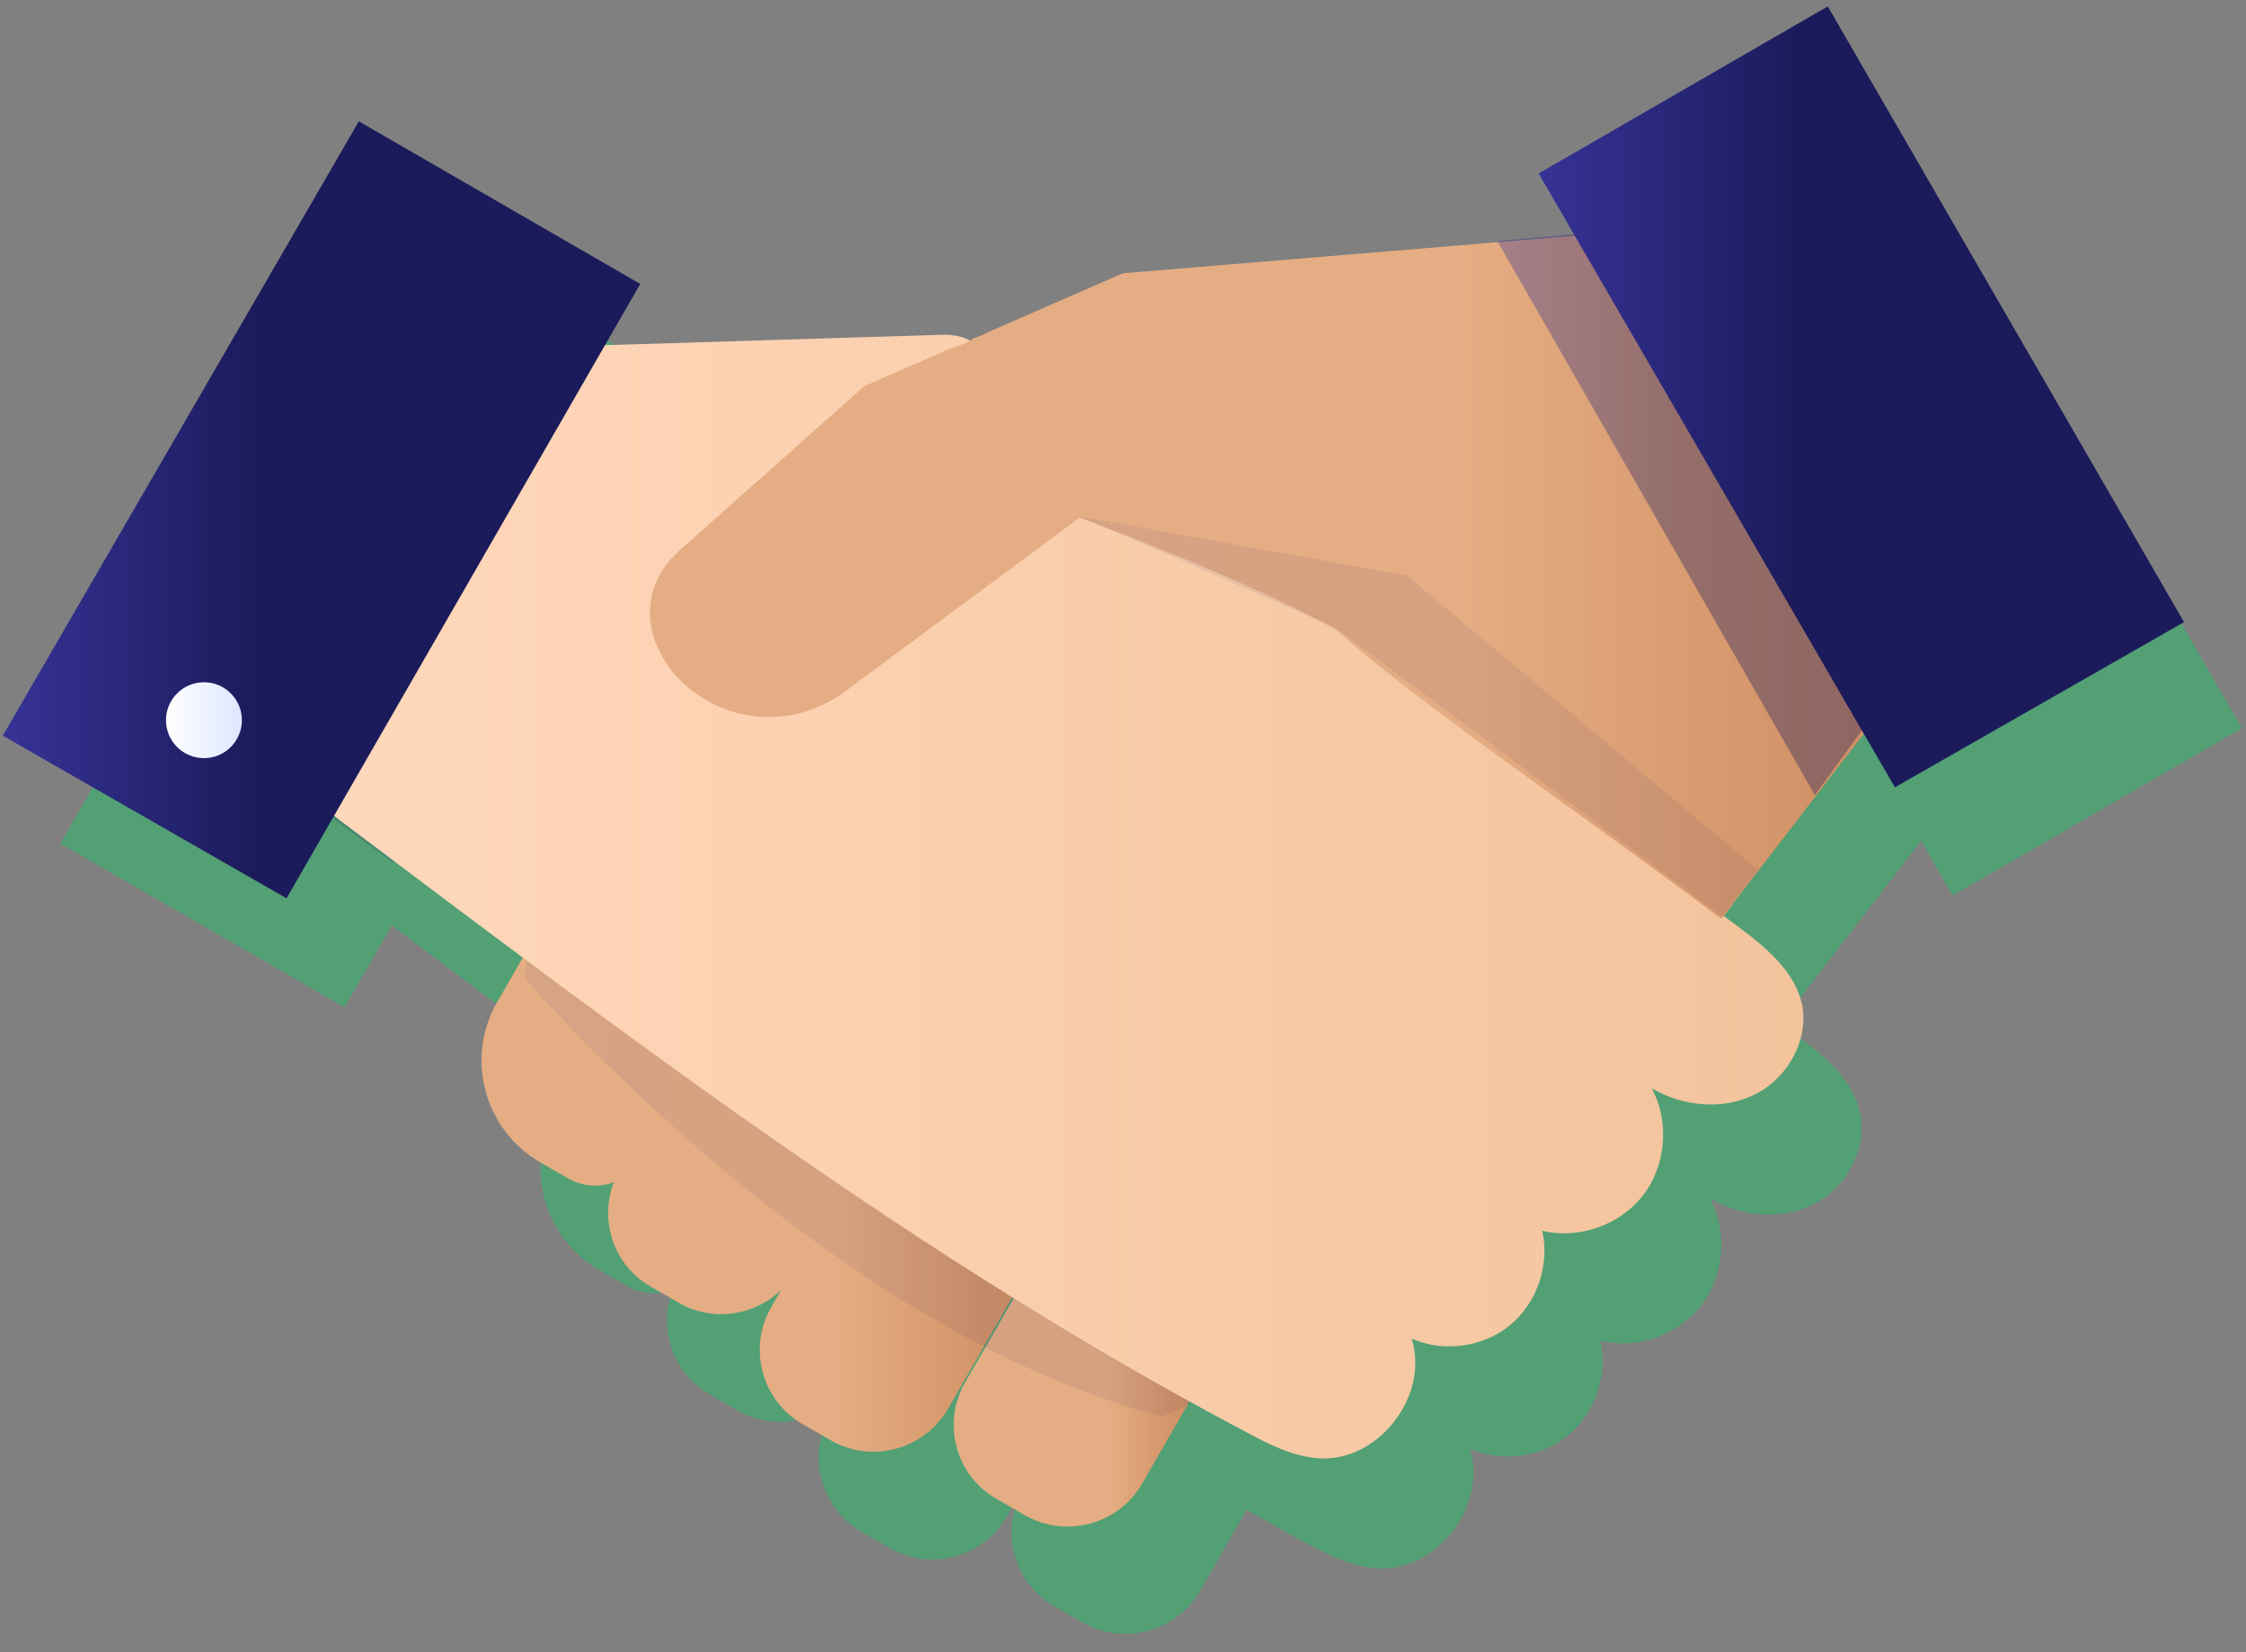
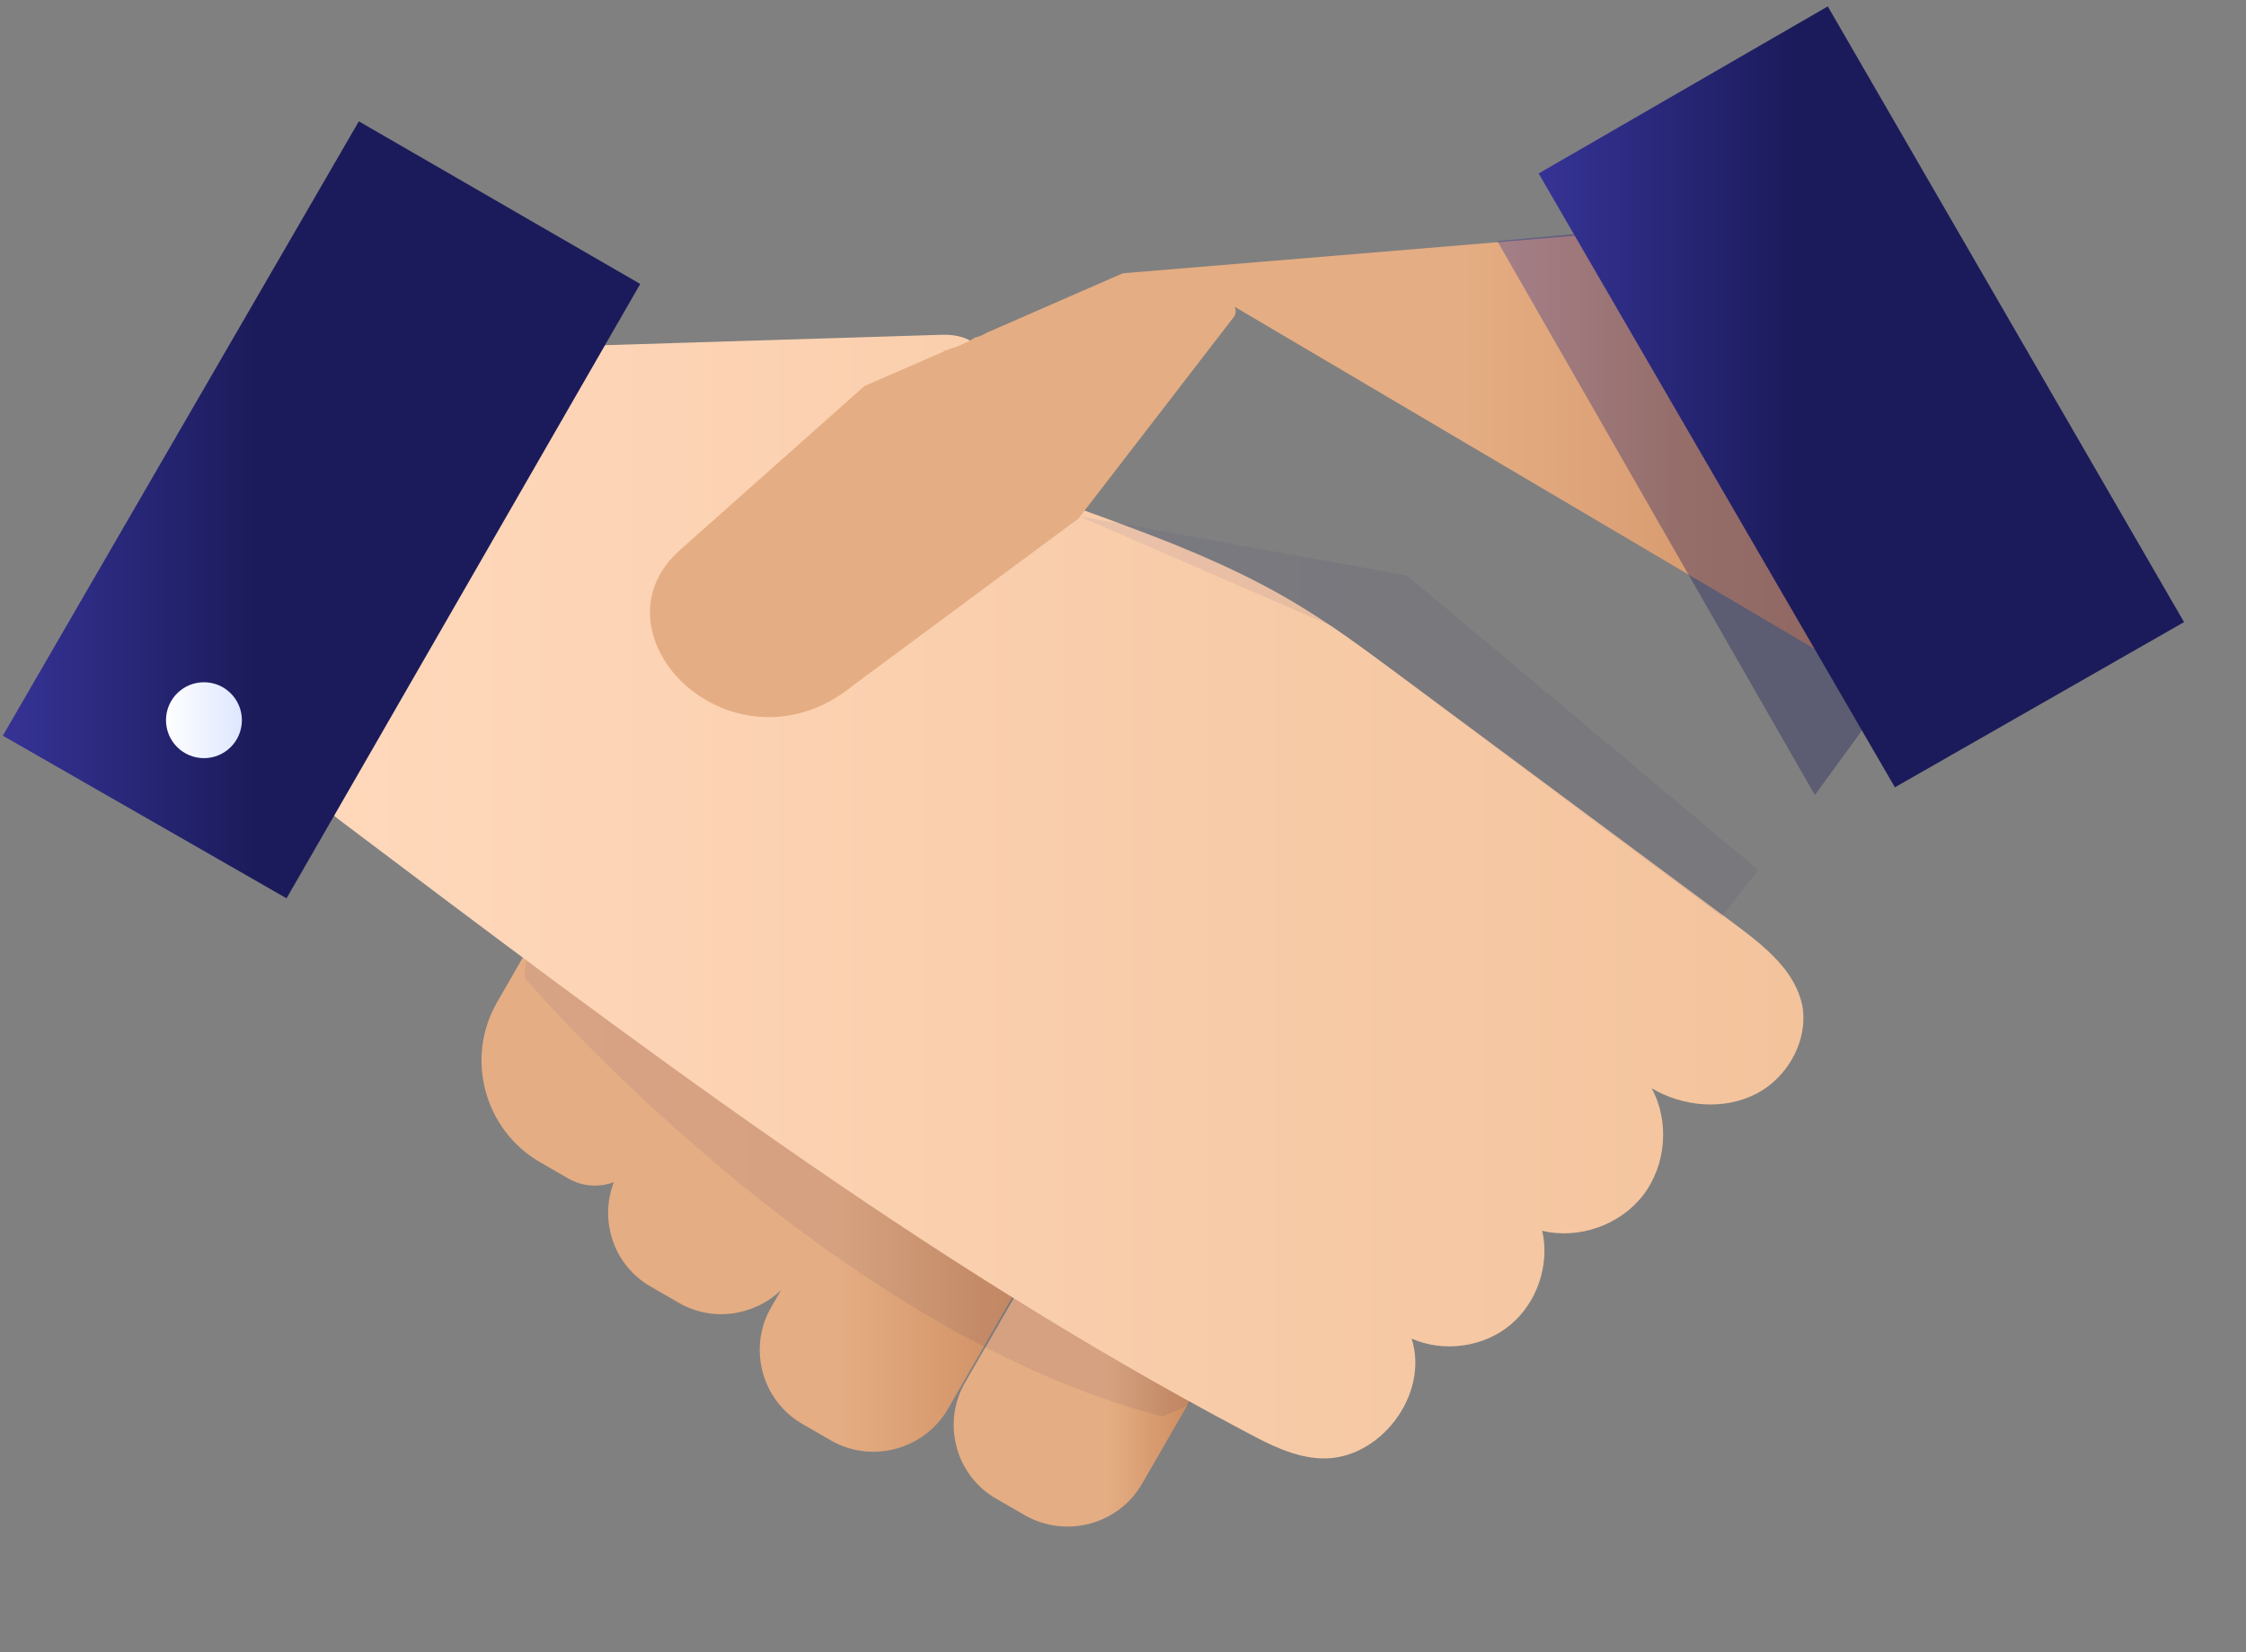
<svg xmlns="http://www.w3.org/2000/svg" enable-background="new 0 0 87 64" version="1.1" viewBox="0 0 87 64">
  <rect x="0" y="0" width="87" height="64" fill="#808080" stroke="none" />
  <style type="text/css">.st0{opacity:0.6;fill:#36B56F;}
	.st1{fill:url(#SVGID_1_);}
	.st2{fill:url(#SVGID_2_);}
	.st3{opacity:0.19;fill:url(#SVGID_3_);}
	.st4{opacity:0.08;fill:url(#SVGID_4_);}
	.st5{fill:url(#SVGID_5_);}
	.st6{fill:url(#SVGID_6_);}
	.st7{fill:url(#SVGID_7_);}
	.st8{opacity:0.36;fill:url(#SVGID_8_);}
	.st9{fill:url(#SVGID_9_);}
	.st10{fill:url(#SVGID_10_);}
	.st11{opacity:0.08;fill:url(#SVGID_11_);}</style>
-   <path class="st0" d="m73 4.43-11.2 6.48 1.35 2.34-17.4 1.44c-.041.003-.08.013-.117.029l-5.22 2.28c-.129.079-.271.144-.435.182-.017.006-.034.011-.05.018-.084.067-.192.109-.295.156-.275-.129-.626-.189-.929-.179-2.88.089-5.77.178-8.65.268-1.44.045-2.88.089-4.33.134-.016 0-.028 0-.043.001l1.36-2.36-11-6.34-13.7 23.8 11 6.34 1.84-3.18c.064.058.132.113.199.164 2.37 1.78 4.74 3.56 7.12 5.33l-.96 1.66c-1.25 2.16-.5 4.95 1.66 6.2l1.1.634c.556.321 1.2.347 1.76.141-.573 1.49-.004 3.22 1.42 4.04l1.1.634c1.31.755 2.92.502 3.96-.495l-.386.669c-.911 1.58-.365 3.61 1.21 4.52l1.1.634c1.58.913 3.62.366 4.54-1.22l2.47-4.27c.002.002.005.003.008.005l-1.86 3.23c-.907 1.57-.364 3.6 1.21 4.5l1.1.634c1.59.917 3.64.368 4.55-1.22l1.75-3.03c.022-.038.023-.08.04-.119.742.416 1.48.846 2.23 1.25.913.491 1.87.982 2.91 1.03 2.28.097 4.22-2.47 3.52-4.64 1.24.547 2.78.335 3.82-.527s1.54-2.33 1.24-3.65c1.42.343 3.02-.222 3.91-1.38s1.03-2.85.33-4.14c1.22.719 2.81.863 4.06.207s2.06-2.16 1.75-3.54c-.189-.834-.717-1.51-1.36-2.1-.387-.357-.813-.682-1.23-.991l-.474-.352c.045-.064.099-.123.153-.181.057-.094.125-.18.202-.26.024-.036.047-.072.076-.105-.004-.003-.007-.006-.012-.009l5.02-6.52 1.22 2.12 11.2-6.48-13.7-23.8z" />
  <linearGradient id="SVGID_1_" x1="18.7" x2="39.7" y1="46.3" y2="46.3" gradientUnits="userSpaceOnUse">
    <stop stop-color="#E5AD83" offset=".654" />
    <stop stop-color="#CE8D61" offset="1" />
  </linearGradient>
  <path class="st1" d="m39.5 49-6.27-3.62c-.091-.053-.19-.03-.274.023.021-.324-.13-.648-.428-.821l-5.55-3.21c-.019-.011-.039-.011-.058-.019l.43-.744c.212-.368.085-.843-.283-1.06l-5.5-3.18c-.368-.212-.843-.085-1.06.283l-1.25 2.17c-1.25 2.16-.5 4.95 1.66 6.2l1.1.634c.556.321 1.2.347 1.76.141-.573 1.49-.004 3.22 1.42 4.04l1.1.634c1.31.755 2.92.502 3.96-.495l-.386.668c-.911 1.58-.365 3.61 1.21 4.52l1.1.634c1.58.913 3.62.366 4.54-1.22l2.93-5.08c.106-.183.043-.419-.14-.525z" />
  <linearGradient id="SVGID_2_" x1="36.9" x2="46.1" y1="54.5" y2="54.5" gradientUnits="userSpaceOnUse">
    <stop stop-color="#E5AD83" offset=".654" />
    <stop stop-color="#CE8D61" offset="1" />
  </linearGradient>
  <path class="st2" d="m45.6 53-5.31-3.06c-.338-.195-.774-.078-.969.26l-1.94 3.36c-.907 1.57-.364 3.6 1.21 4.5l1.1.634c1.59.917 3.64.368 4.55-1.22l1.75-3.03c.292-.504.117-1.16-.388-1.45z" />
  <linearGradient id="SVGID_3_" x1="7306" x2="7325" y1="23.4" y2="23.4" gradientTransform="matrix(-1 0 0 1 7333 0)" gradientUnits="userSpaceOnUse">
    <stop stop-color="#363396" offset="0" />
    <stop stop-color="#1B1B5B" offset=".397" />
  </linearGradient>
-   <polygon class="st3" points="15.2 33.4 7.75 27.9 14.6 13.8 26.6 13.3" />
  <linearGradient id="SVGID_4_" x1="20.3" x2="46.8" y1="45.4" y2="45.4" gradientUnits="userSpaceOnUse">
    <stop stop-color="#363396" offset="0" />
    <stop stop-color="#1B1B5B" offset=".397" />
  </linearGradient>
  <path class="st4" d="m20.5 36.1-.189 1.77s11.6 13.6 24.7 17c0 0 .411-.126 1.8-.821l-26.3-17.9z" />
  <linearGradient id="SVGID_5_" x1="12.6" x2="69.8" y1="34.8" y2="34.8" gradientUnits="userSpaceOnUse">
    <stop stop-color="#FFD8BB" offset="0" />
    <stop stop-color="#F3C39C" offset="1" />
  </linearGradient>
  <path class="st5" d="m69.8 38.9c-.189-.834-.717-1.51-1.36-2.1-.386-.357-.813-.682-1.23-.991l-12.9-9.58c-1.4-1.04-2.8-2.08-4.3-2.96-2.58-1.52-5.41-2.55-8.22-3.57-.186-.068-.403-.12-.614-.139-.316-.641-.613-1.29-.881-1.95-.273-.677-.498-1.37-.784-2.04-.347-.814-.885-1.59-1.64-2.02-.125-.437-.824-.598-1.35-.582-2.88.089-5.77.178-8.65.268-1.44.045-2.88.089-4.33.134-.28.009-.464-.025-.669.145-.237.197-.417.658-.582.921-.374.593-.745 1.19-1.12 1.78-2.91 4.7-5.69 9.47-8.33 14.3-.105.193-.213.403-.184.62.037.272.274.466.493.631 11.3 8.51 22.6 17.1 35.1 23.7.913.491 1.87.982 2.91 1.03 2.28.097 4.22-2.47 3.52-4.64 1.24.547 2.78.335 3.82-.527s1.54-2.33 1.24-3.65c1.42.342 3.02-.222 3.91-1.38s1.03-2.85.33-4.14c1.22.719 2.8.863 4.06.207 1.26-.657 2.06-2.16 1.75-3.54z" />
  <linearGradient id="SVGID_6_" x1="25.2" x2="73.2" y1="22.2" y2="22.2" gradientUnits="userSpaceOnUse">
    <stop stop-color="#E5AD83" offset=".654" />
    <stop stop-color="#CE8D61" offset="1" />
  </linearGradient>
-   <path class="st6" d="m73.1 26.8-10.4-17.6c-.072-.12-.202-.19-.346-.178l-18.8 1.56c-.04.003-.08.013-.117.029l-5.22 2.28c-.129.079-.271.144-.435.182-.017.006-.034.011-.05.018-.124.099-.272.175-.436.23-.122.069-.253.127-.406.16-.091.04-.183.079-.289.1-.01.005-.017.012-.027.017-.008.004-.014.01-.022.014.006 0 .013 0 .019-.001l-3.03 1.32c-.035.015-.068.037-.097.062l-7.12 6.33c-1.68 1.51-1.31 3.49-.195 4.79 1.5 1.74 4.45 2.48 6.94.422l8.75-6.48c1.11.414 6.94 2.62 9.97 4.37 2.06 1.86 5.84 4.58 9.49 7.21 1.97 1.42 3.84 2.78 5.4 3.96.048-.079.116-.144.179-.213.057-.094.125-.18.202-.26.025-.036.048-.072.076-.105l-.012-.009 5.98-7.76c.094-.118.104-.28.027-.409z" />
+   <path class="st6" d="m73.1 26.8-10.4-17.6c-.072-.12-.202-.19-.346-.178l-18.8 1.56c-.04.003-.08.013-.117.029l-5.22 2.28c-.129.079-.271.144-.435.182-.017.006-.034.011-.05.018-.124.099-.272.175-.436.23-.122.069-.253.127-.406.16-.091.04-.183.079-.289.1-.01.005-.017.012-.027.017-.008.004-.014.01-.022.014.006 0 .013 0 .019-.001l-3.03 1.32c-.035.015-.068.037-.097.062l-7.12 6.33c-1.68 1.51-1.31 3.49-.195 4.79 1.5 1.74 4.45 2.48 6.94.422l8.75-6.48l-.012-.009 5.98-7.76c.094-.118.104-.28.027-.409z" />
  <linearGradient id="SVGID_7_" x1=".109" x2="24.8" y1="19.8" y2="19.8" gradientUnits="userSpaceOnUse">
    <stop stop-color="#363396" offset="0" />
    <stop stop-color="#1B1B5B" offset=".397" />
  </linearGradient>
  <polygon class="st7" points="11.1 34.8 .109 28.5 13.9 4.7 24.8 11" />
  <linearGradient id="SVGID_8_" x1="58" x2="76.2" y1="19.5" y2="19.5" gradientUnits="userSpaceOnUse">
    <stop stop-color="#363396" offset="0" />
    <stop stop-color="#1B1B5B" offset=".397" />
  </linearGradient>
  <polygon class="st8" points="70.3 30.8 76.2 22.7 70.3 8.21 58 9.34" />
  <linearGradient id="SVGID_9_" x1="6.43" x2="9.36" y1="27.9" y2="27.9" gradientUnits="userSpaceOnUse">
    <stop stop-color="#fff" offset="0" />
    <stop stop-color="#DEE7FF" offset="1" />
  </linearGradient>
  <circle class="st9" cx="7.9" cy="27.9" r="1.47" />
  <linearGradient id="SVGID_10_" x1="59.6" x2="84.6" y1="15.4" y2="15.4" gradientUnits="userSpaceOnUse">
    <stop stop-color="#363396" offset="0" />
    <stop stop-color="#1B1B5B" offset=".397" />
  </linearGradient>
  <polygon class="st10" points="73.4 30.5 84.6 24.1 70.8 .248 59.6 6.72" />
  <linearGradient id="SVGID_11_" x1="41.8" x2="68.1" y1="27.8" y2="27.8" gradientUnits="userSpaceOnUse">
    <stop stop-color="#363396" offset="0" />
    <stop stop-color="#1B1B5B" offset=".397" />
  </linearGradient>
  <polygon class="st11" points="41.8 20 54.5 22.3 68.1 33.7 66.7 35.5 51.7 24.3" />
</svg>